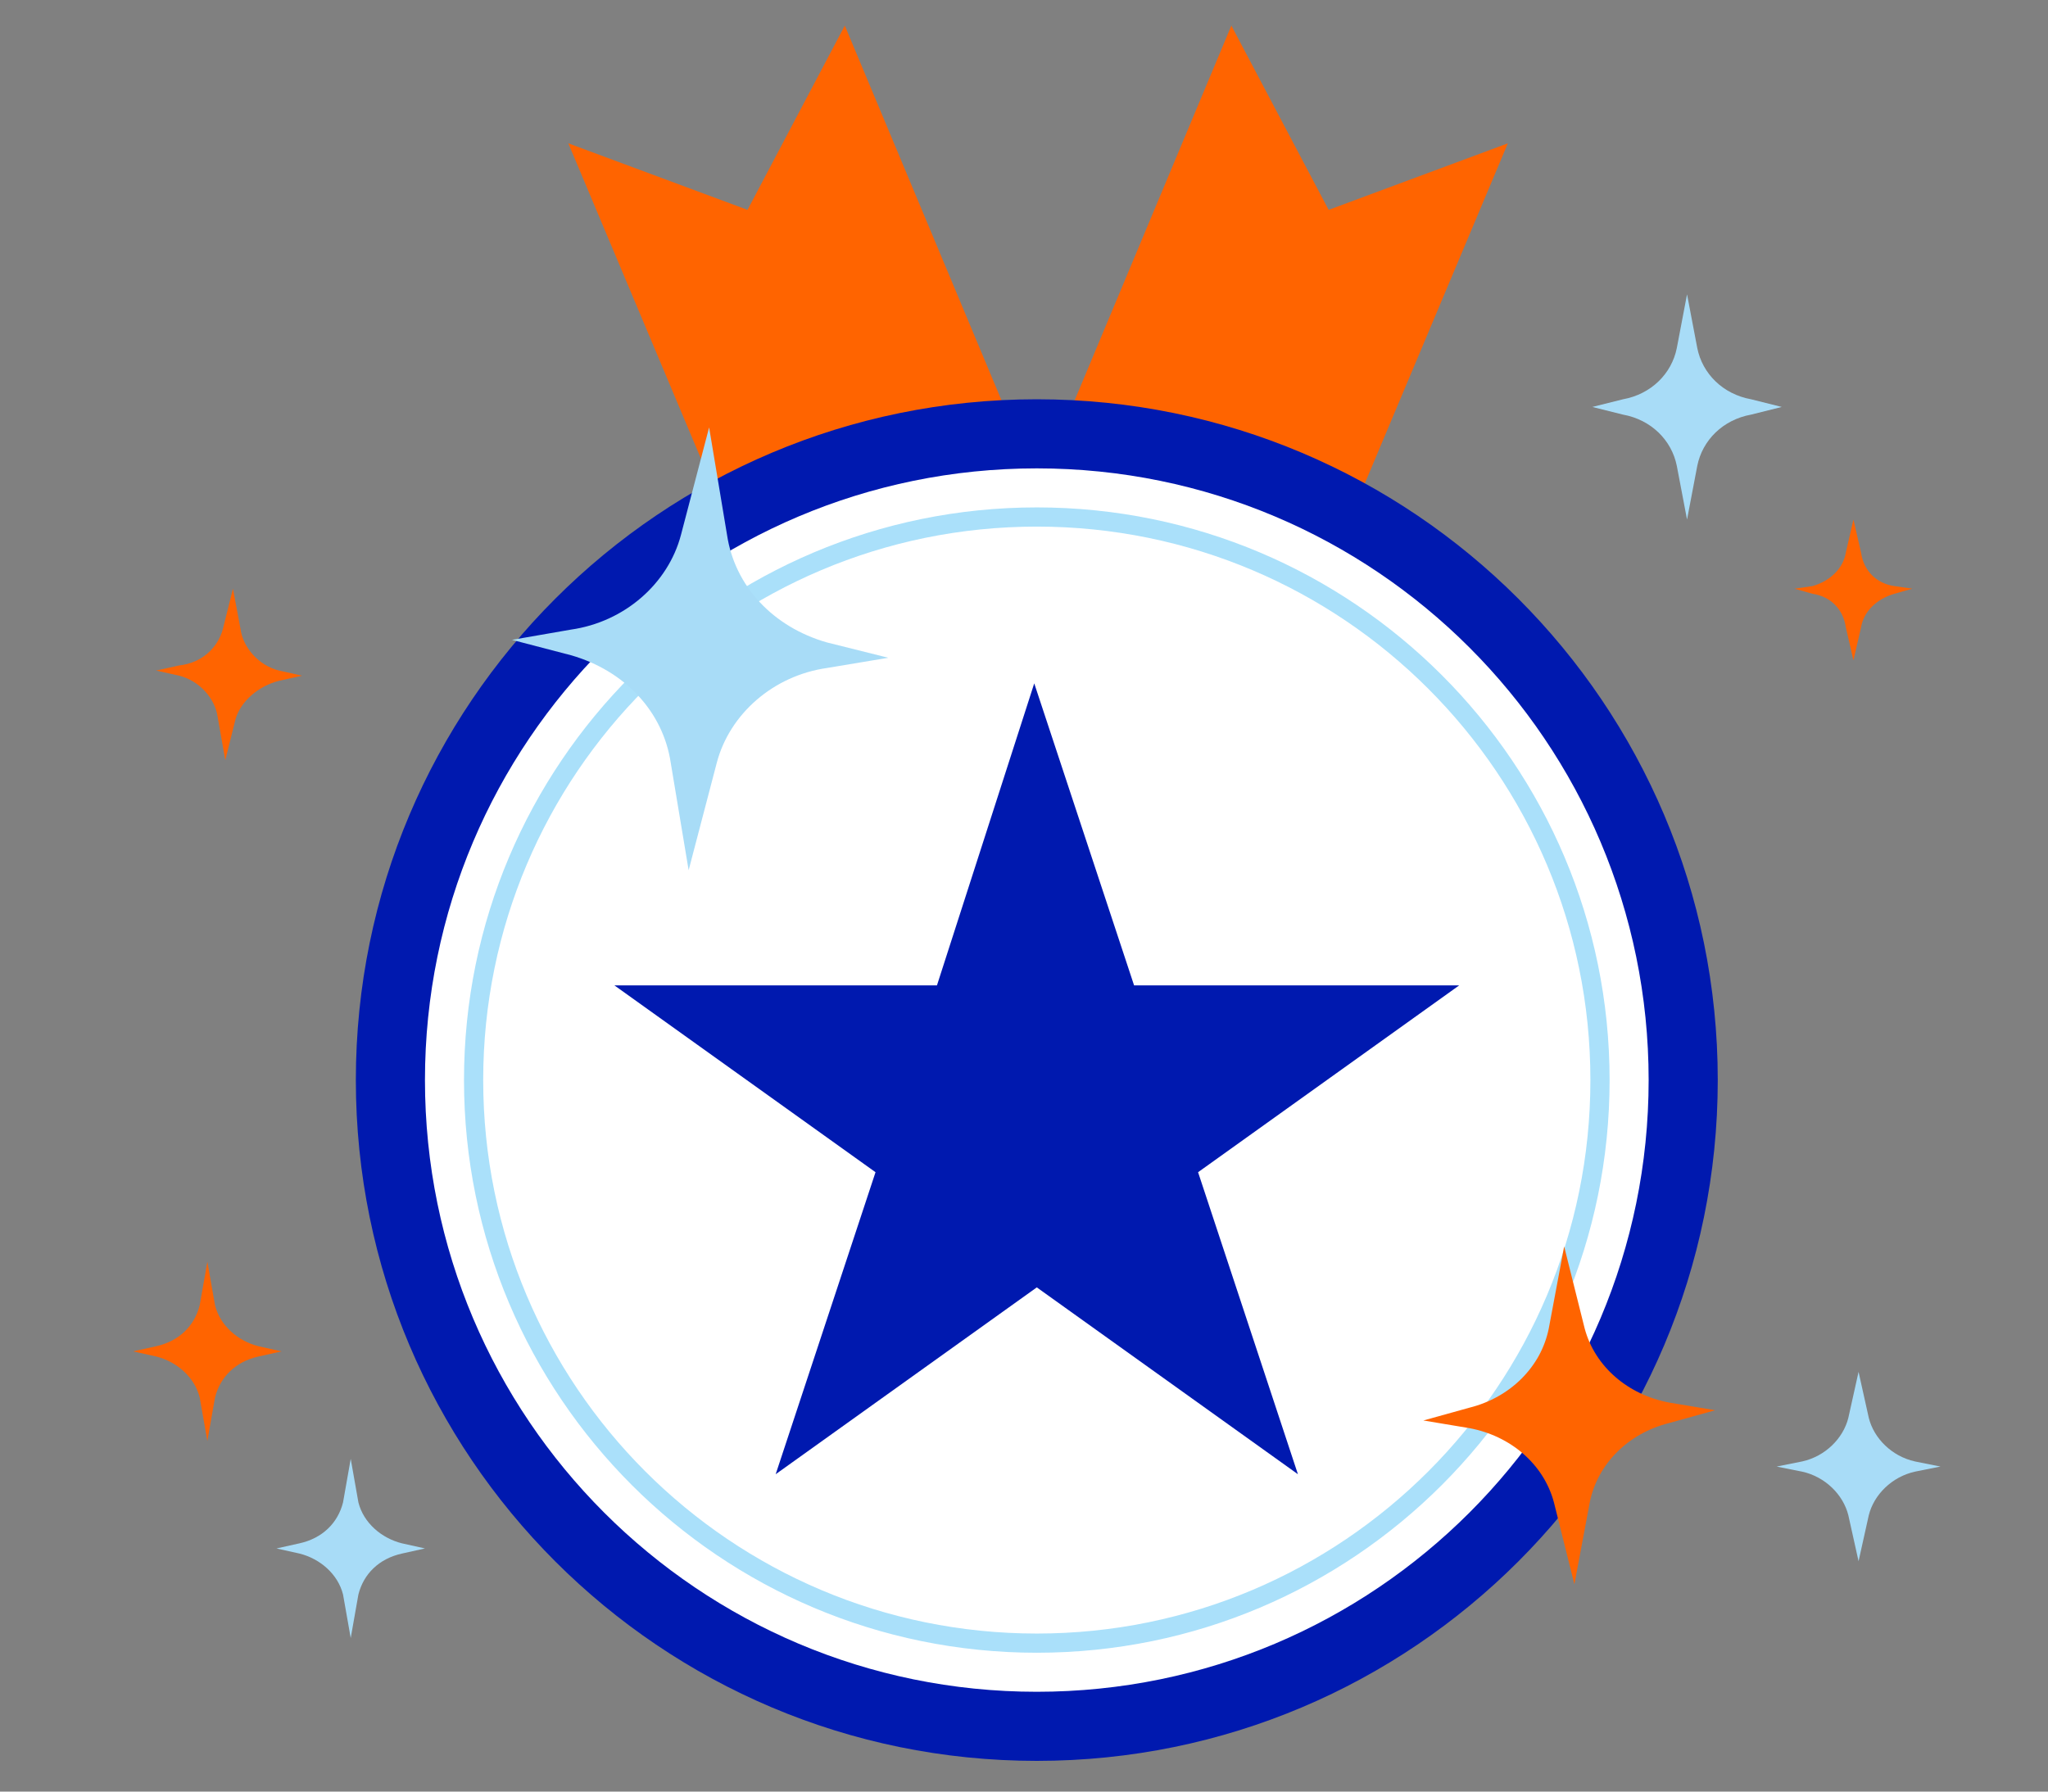
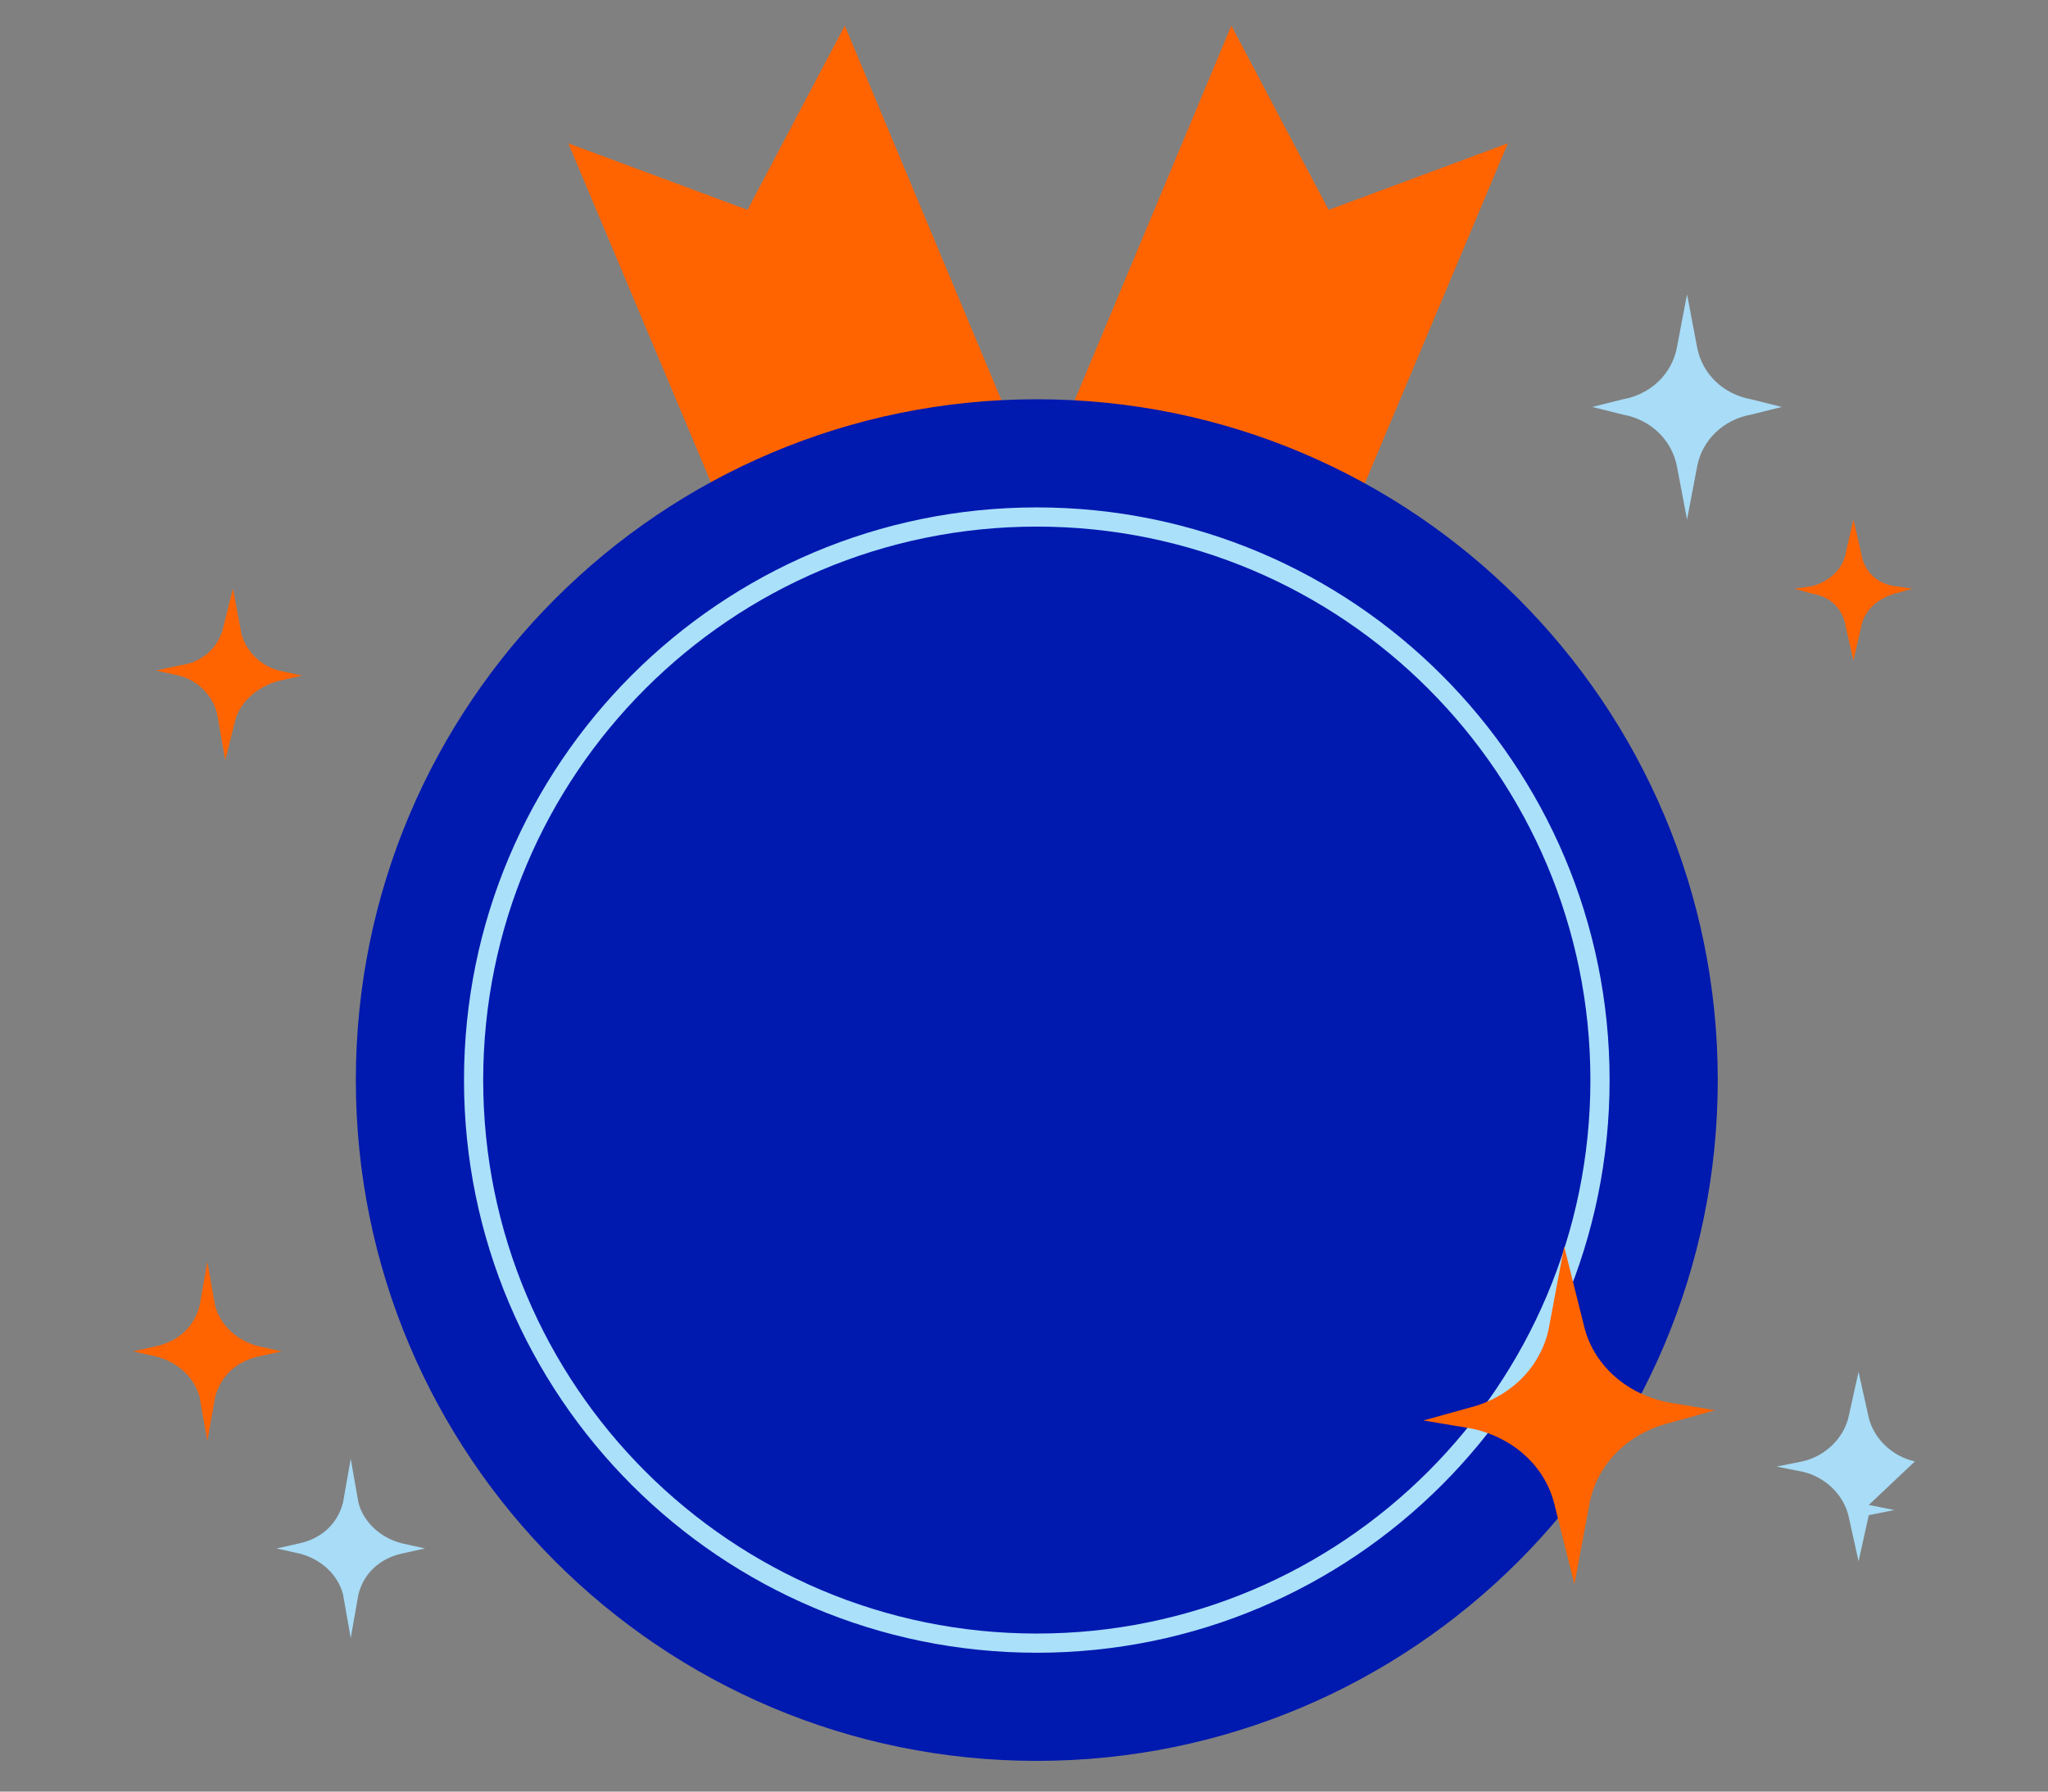
<svg xmlns="http://www.w3.org/2000/svg" width="80" height="70" fill="none" viewBox="0 0 80 70">
  <rect x="0" y="0" width="80" height="70" fill="#808080" stroke="none" />
  <path fill="#FF6400" d="M40.4 18.7L33 1l-3.8 7.2-7-2.6 7.4 17.6 10.8-4.5zM40.7 18.7L48.1 1l3.8 7.2 7-2.6-7.4 17.6-10.8-4.5z" />
  <path fill="#0019AF" d="M40.5 68.8c14.69 0 26.6-11.91 26.6-26.6 0-14.69-11.91-26.6-26.6-26.6-14.69 0-26.6 11.91-26.6 26.6 0 14.69 11.91 26.6 26.6 26.6z" />
-   <path fill="#fff" d="M40.5 66.1c13.2 0 23.9-10.7 23.9-23.9S53.7 18.3 40.5 18.3 16.6 29 16.6 42.2s10.7 23.9 23.9 23.9z" />
  <path stroke="#AAE0FA" stroke-miterlimit="10" stroke-width=".75" d="M40.5 64.2c12.15 0 22-9.85 22-22s-9.85-22-22-22-22 9.85-22 22 9.85 22 22 22z" />
  <path fill="#0019AF" d="M36.6 38.5H24l10.2 7.3-3.9 11.8 10.2-7.3 10.2 7.3-3.9-11.8L57 38.5H44.3l-3.9-11.8-3.8 11.8z" />
-   <path fill="#A8DCF7" fill-rule="evenodd" d="M32.3 25.1c-2.1-.6-3.6-2.2-3.9-4.2l-.7-4.2-1.1 4.2c-.5 1.9-2.2 3.4-4.3 3.7L20 25l2.3.6c2.1.6 3.6 2.2 3.9 4.2l.7 4.2 1.1-4.2c.5-1.9 2.2-3.4 4.3-3.7l2.4-.4-2.4-.6z" clip-rule="evenodd" />
  <path fill="#FF6400" fill-rule="evenodd" d="M10.9 26.2c-.8-.2-1.4-.9-1.5-1.6L9.1 23l-.4 1.6c-.2.7-.8 1.3-1.7 1.4l-.9.2.9.2c.8.2 1.4.9 1.5 1.6l.3 1.7.4-1.6c.2-.7.9-1.3 1.7-1.5l.9-.2-.9-.2z" clip-rule="evenodd" />
  <path fill="#A8DCF7" fill-rule="evenodd" d="M68.4 15.6c-1.1-.2-1.9-1-2.1-2l-.4-2.1-.4 2.1c-.2 1-1 1.8-2.1 2l-1.2.3 1.2.3c1.1.2 1.9 1 2.1 2l.4 2.1.4-2.1c.2-1 1-1.8 2.1-2l1.2-.3-1.2-.3z" clip-rule="evenodd" />
  <path fill="#FF6400" fill-rule="evenodd" d="M10.1 52.6c-.8-.2-1.5-.8-1.7-1.6l-.3-1.7-.3 1.7c-.2.8-.8 1.4-1.7 1.6l-.9.2.9.2c.8.2 1.5.8 1.7 1.6l.3 1.7.3-1.7c.2-.8.8-1.4 1.7-1.6l.9-.2-.9-.2z" clip-rule="evenodd" />
  <path fill="#A8DCF7" fill-rule="evenodd" d="M15.7 60.3c-.8-.2-1.5-.8-1.7-1.6l-.3-1.7-.3 1.7c-.2.8-.8 1.4-1.7 1.6l-.9.2.9.2c.8.2 1.5.8 1.7 1.6l.3 1.7.3-1.7c.2-.8.8-1.4 1.7-1.6l.9-.2-.9-.2z" clip-rule="evenodd" />
  <path fill="#FF6400" fill-rule="evenodd" d="M74 22.9c-.7-.1-1.2-.6-1.3-1.3l-.3-1.3-.3 1.3c-.1.6-.6 1.1-1.3 1.3l-.7.1.7.2c.7.1 1.2.6 1.3 1.3l.3 1.3.3-1.3c.1-.6.6-1.1 1.3-1.3l.7-.2-.7-.1z" clip-rule="evenodd" />
-   <path fill="#A8DCF7" fill-rule="evenodd" d="M74.8 57.1c-.9-.2-1.6-.9-1.8-1.7l-.4-1.8-.4 1.8c-.2.8-.9 1.5-1.8 1.7l-1 .2 1 .2c.9.2 1.6.9 1.8 1.7l.4 1.8.4-1.8c.2-.8.9-1.5 1.8-1.7l1-.2-1-.2z" clip-rule="evenodd" />
+   <path fill="#A8DCF7" fill-rule="evenodd" d="M74.8 57.1c-.9-.2-1.6-.9-1.8-1.7l-.4-1.8-.4 1.8c-.2.8-.9 1.5-1.8 1.7l-1 .2 1 .2c.9.2 1.6.9 1.8 1.7l.4 1.8.4-1.8l1-.2-1-.2z" clip-rule="evenodd" />
  <path fill="#FF6400" fill-rule="evenodd" d="M65.2 54.8c-1.6-.3-2.9-1.4-3.3-2.9l-.8-3.2-.6 3.2c-.3 1.5-1.5 2.7-3.1 3.1l-1.8.5 1.8.3c1.6.3 2.9 1.4 3.3 2.9l.8 3.2.6-3.2c.3-1.5 1.5-2.7 3.1-3.1l1.8-.5-1.8-.3z" clip-rule="evenodd" />
</svg>